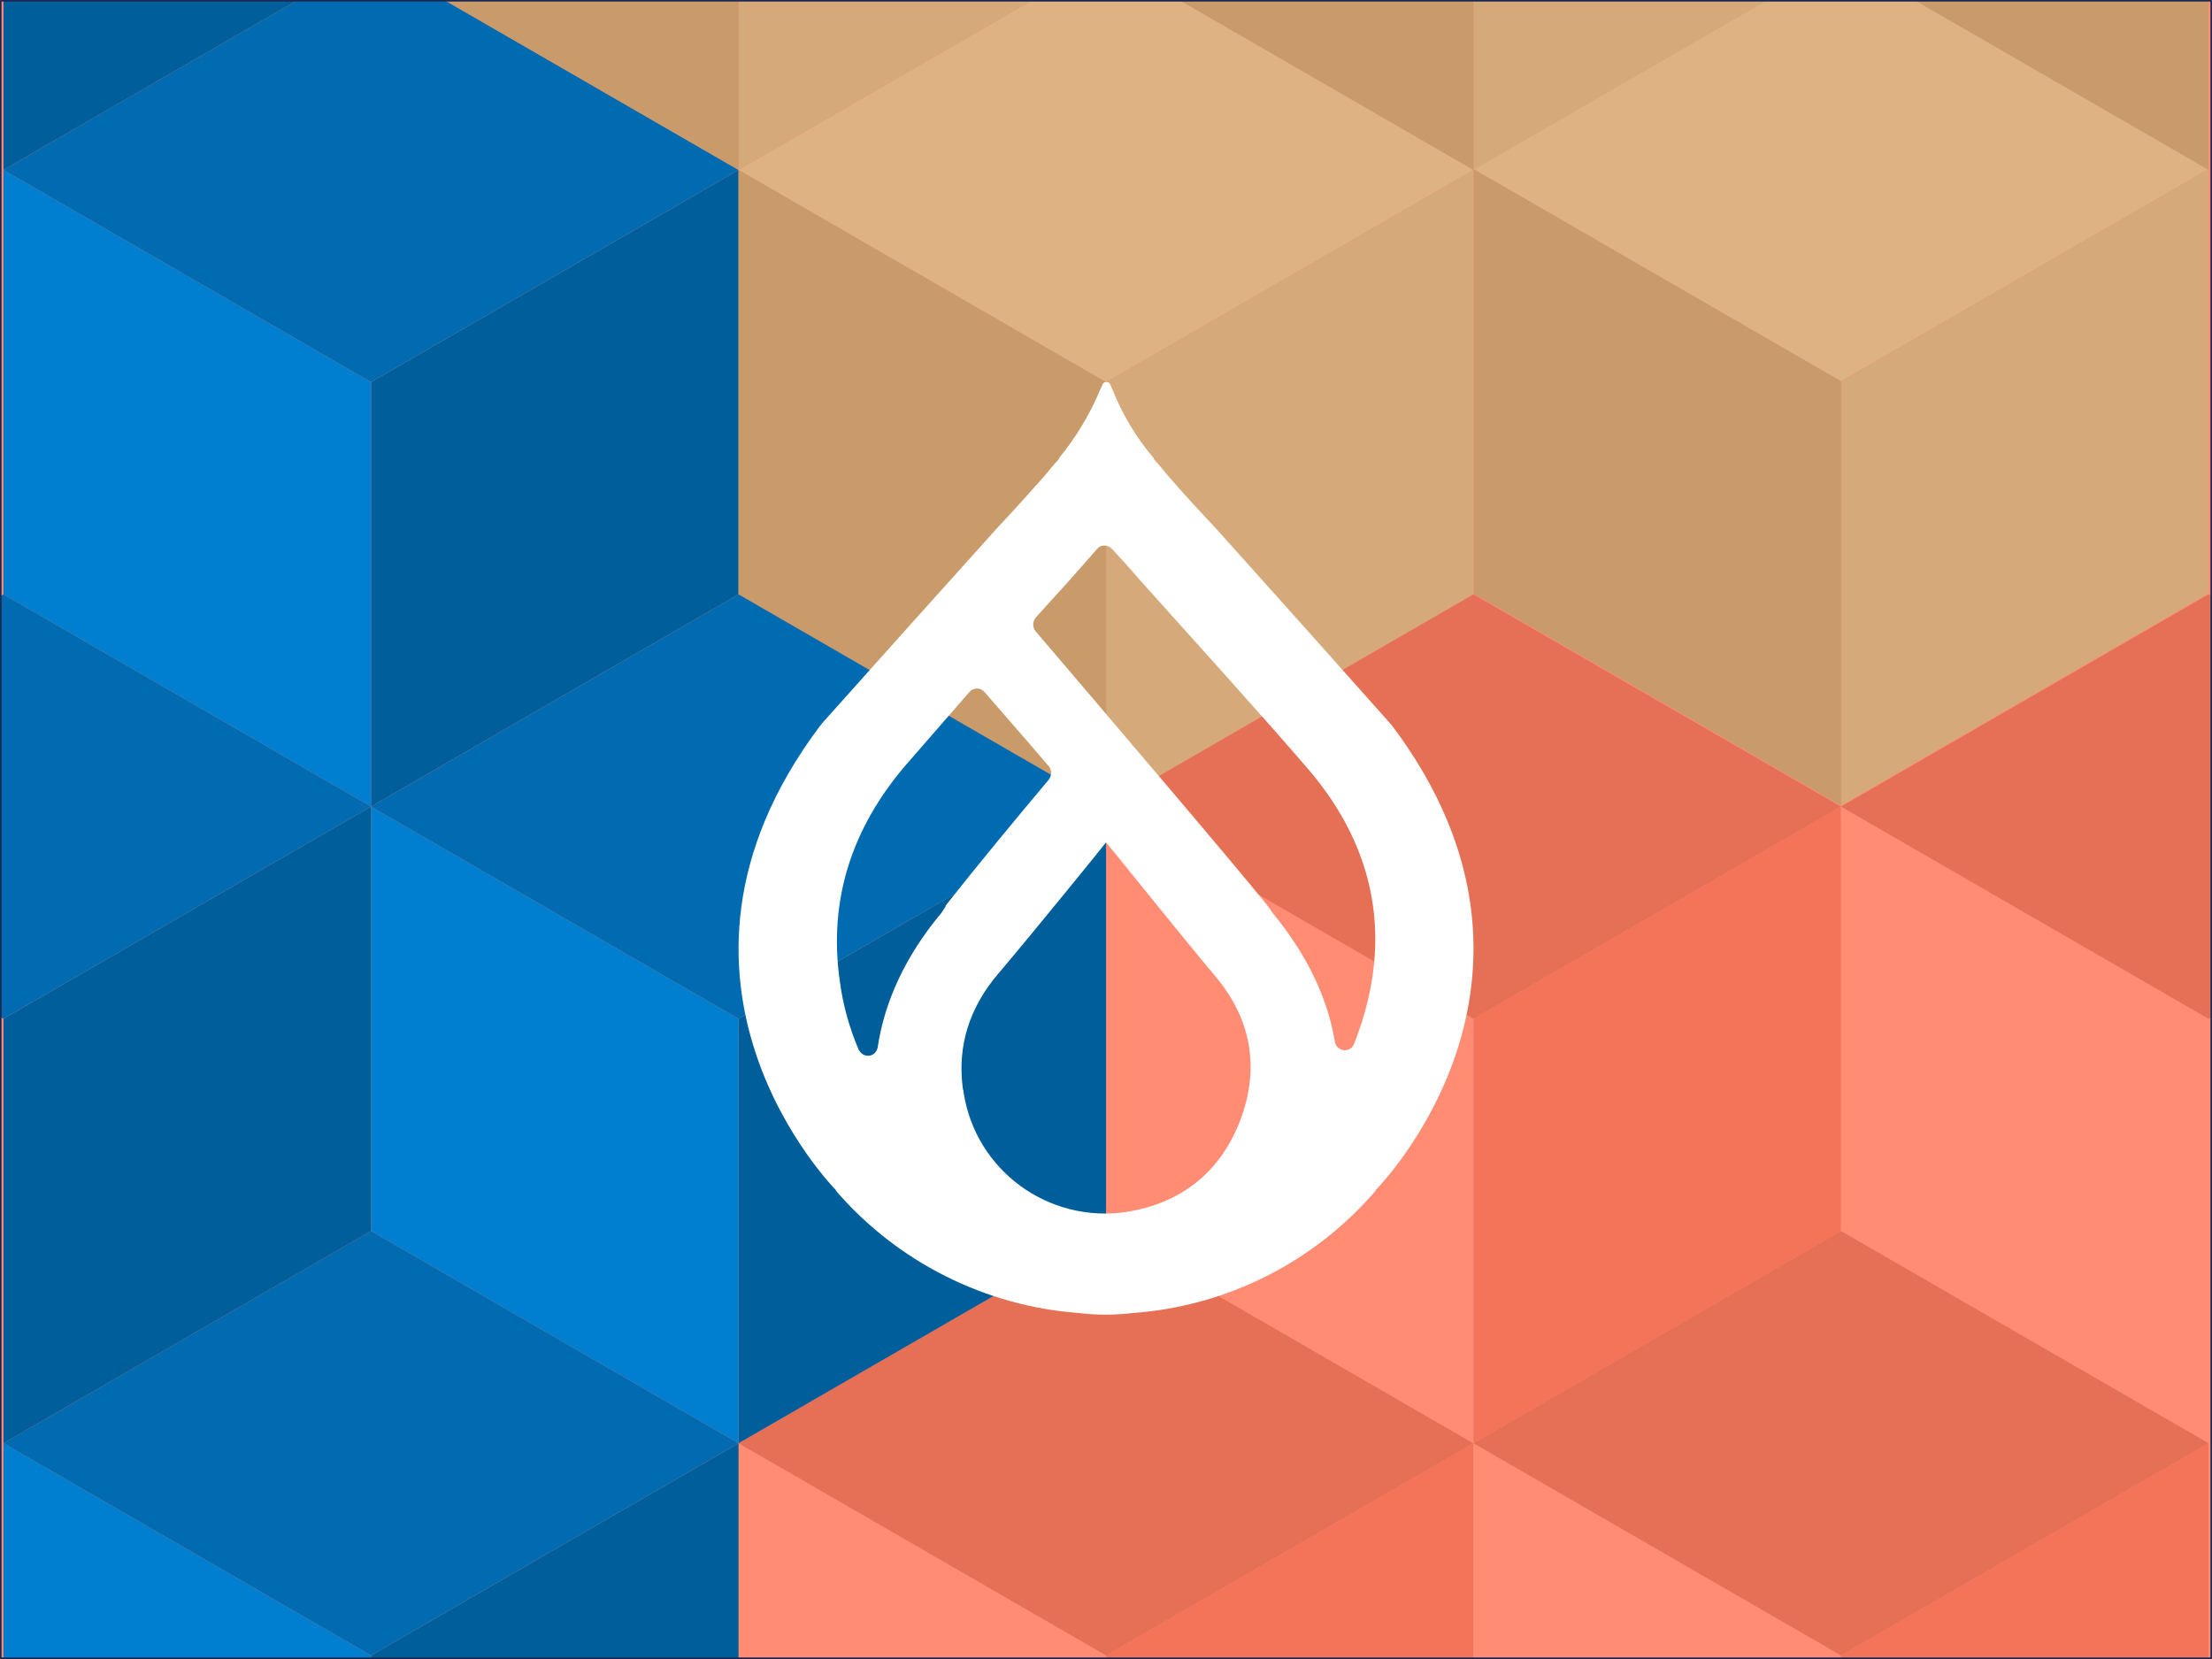
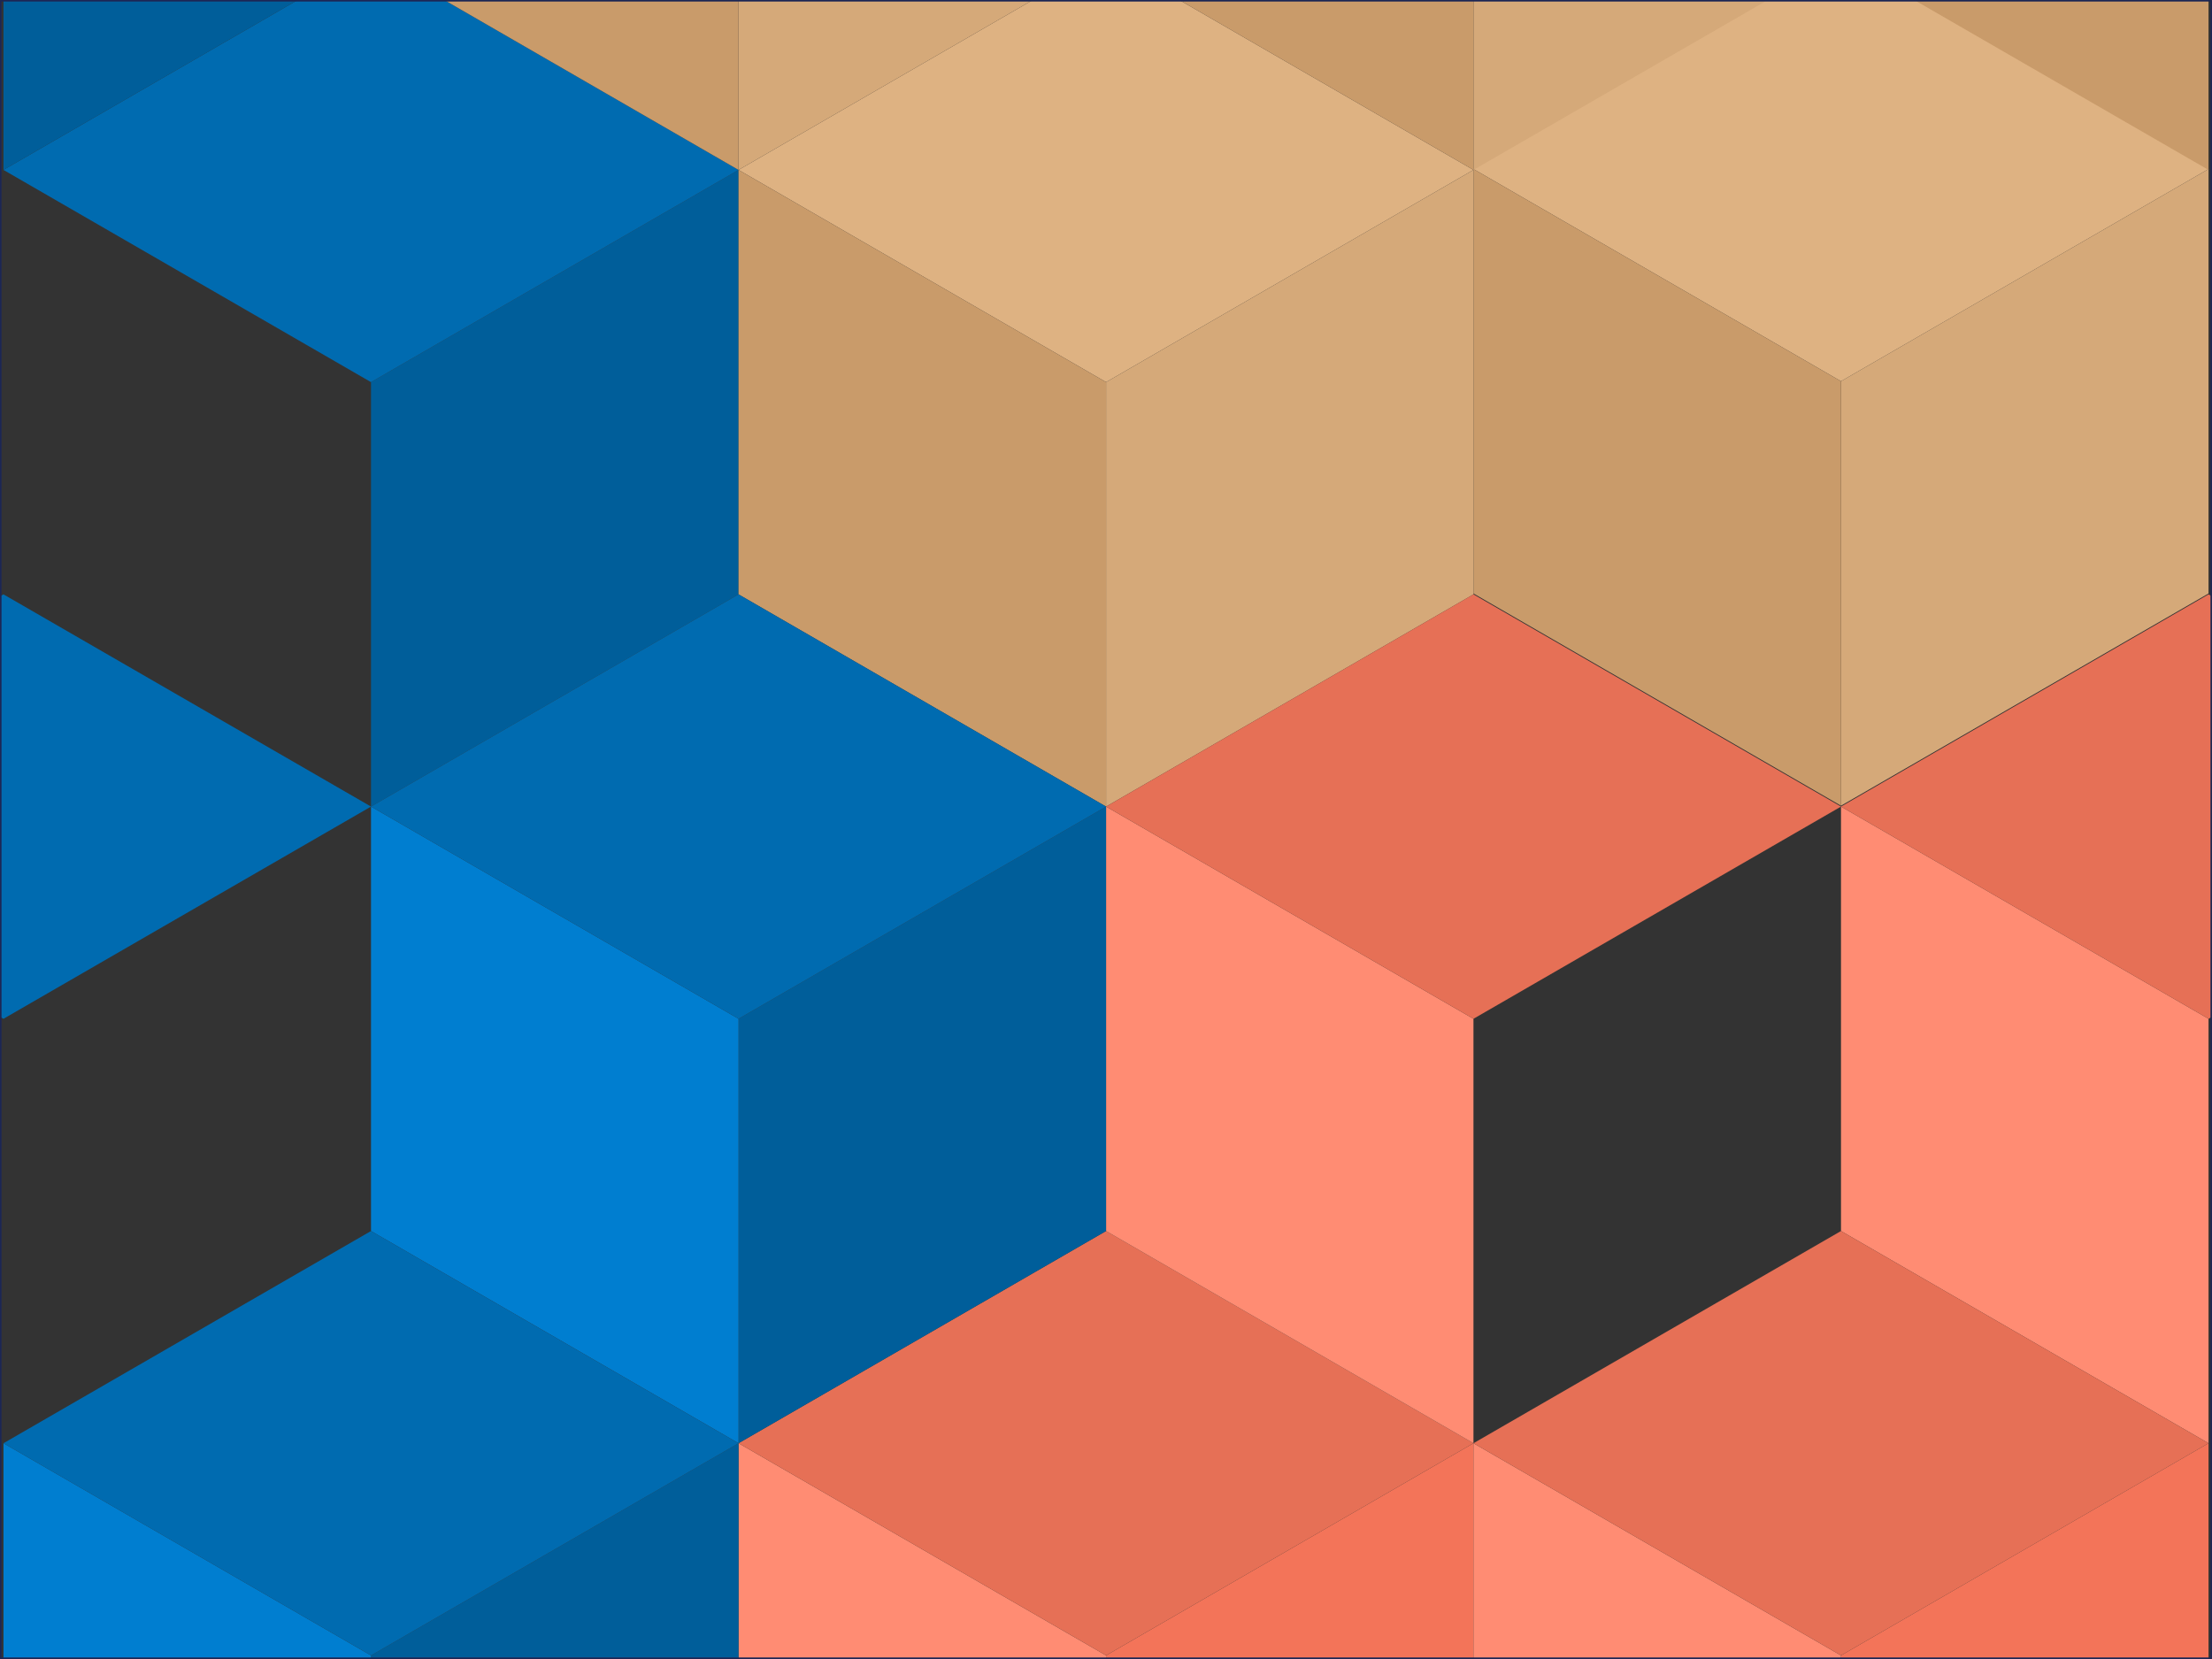
<svg xmlns="http://www.w3.org/2000/svg" width="1440" height="1080" viewBox="0 0 1440 1080" fill="none">
  <rect x="0" y="0" width="1440" height="1080" fill="#333333" stroke="none" />
  <g clip-path="url(#clip0_1122_147)">
-     <rect width="1440" height="1080" fill="#FF8C73" />
    <g clip-path="url(#clip1_1122_147)">
      <path d="M959.214 110.04L1198.48 248.194L1437.74 110.04L1198.48 -28.114L959.214 110.04Z" fill="#DEB282" />
      <path d="M1198.48 524.502L1437.74 386.348V110.04L1198.48 248.194V524.502Z" fill="#D5A979" />
      <path d="M1198.48 524.502V248.194L959.214 110.04V386.348L1198.48 524.502Z" fill="#C99B6A" />
      <path d="M1437.74 110.615V-165.692L1198.48 -303.846V-27.538L1437.74 110.615Z" fill="#C99B6A" />
      <path d="M720.048 1354L959.214 1215.85V939.538L720.048 1077.69V1354Z" fill="#F37459" />
      <path d="M720.048 1354V1077.69L480.786 939.538V1215.85L720.048 1354Z" fill="#FF8C73" />
      <path d="M480.786 939.539L720.048 1077.69L959.214 939.539L720.048 801.385L480.786 939.539Z" fill="#E67056" />
      <path d="M241.524 525.077L480.786 386.923V110.615L241.524 248.769V525.077Z" fill="#005E9A" />
-       <path d="M241.524 525.077V248.769L2.262 110.615V386.923L241.524 525.077Z" fill="#007ED0" />
-       <path d="M2.262 110.615L241.524 248.769L480.786 110.615L241.524 -27.538L2.262 110.615Z" fill="#006BB0" />
+       <path d="M2.262 110.615L241.524 248.769L480.786 110.615L241.524 -27.538L2.262 110.615" fill="#006BB0" />
      <path d="M2.262 110.615L241.524 -27.538V-303.846L2.262 -165.692V110.615Z" fill="#005E9A" />
      <path d="M480.786 110.615L720.048 248.769L959.214 110.615L720.048 -27.538L480.786 110.615Z" fill="#DEB282" />
      <path d="M720.048 525.077L959.214 386.923V110.615L720.048 248.769V525.077Z" fill="#D5A979" />
      <path d="M720.048 525.077V248.769L480.786 110.615V386.923L720.048 525.077Z" fill="#C99B6A" />
      <path d="M480.786 110.615L720.048 -27.538V-303.846L480.786 -165.692V110.615Z" fill="#D5A979" />
      <path d="M480.786 110.615V-165.692L241.524 -303.846V-27.538L480.786 110.615Z" fill="#C99B6A" />
      <path d="M959.214 110.615L1198.48 -27.538V-303.846L959.214 -165.692V110.615Z" fill="#D5A979" />
      <path d="M959.214 110.615V-165.692L720.048 -303.846V-27.538L959.214 110.615Z" fill="#C99B6A" />
-       <path d="M959.214 939.539L1198.48 801.385V525.077L959.214 663.231V939.539Z" fill="#F37459" />
      <path d="M959.214 939.539V663.231L720.048 525.077V801.385L959.214 939.539Z" fill="#FF8C73" />
      <path d="M720.048 525.077L959.214 663.231L1198.48 525.077L959.214 386.923L720.048 525.077Z" fill="#E67056" />
      <path d="M1437.74 939.539V663.231L1198.48 525.077V801.385L1437.74 939.539Z" fill="#FF8C73" />
      <path d="M1198.48 525.077L1437.74 663.231L1677 525.077L1437.74 386.923L1198.48 525.077Z" fill="#E67056" />
      <path d="M1198.48 1354L1437.74 1215.85V939.538L1198.48 1077.69V1354Z" fill="#F37459" />
      <path d="M1198.48 1354V1077.69L959.214 939.538V1215.85L1198.48 1354Z" fill="#FF8C73" />
      <path d="M959.214 939.539L1198.48 1077.69L1437.74 939.539L1198.48 801.385L959.214 939.539Z" fill="#E67056" />
      <path d="M480.786 939.539L720.048 801.385V525.077L480.786 663.231V939.539Z" fill="#005E9A" />
      <path d="M480.786 939.539V663.231L241.524 525.077V801.385L480.786 939.539Z" fill="#007ED0" />
      <path d="M241.524 525.077L480.786 663.231L720.048 525.077L480.786 386.923L241.524 525.077Z" fill="#006BB0" />
      <path d="M241.524 1354L480.786 1215.85V939.538L241.524 1077.69V1354Z" fill="#005E9A" />
      <path d="M241.524 1354V1077.69L2.262 939.538V1215.85L241.524 1354Z" fill="#007ED0" />
      <path d="M2.262 939.539L241.524 1077.69L480.786 939.539L241.524 801.385L2.262 939.539Z" fill="#006BB0" />
-       <path d="M2.262 939.539L241.524 801.385V525.077L2.262 663.231V939.539Z" fill="#005E9A" />
      <path d="M-237 525.077L2.262 663.231L241.524 525.077L2.262 386.923L-237 525.077Z" fill="#006BB0" />
-       <path d="M906.396 472.73C906.013 472.059 905.725 471.675 905.054 471.004C871.983 433.805 825.013 381.171 791.27 343.684C780.822 332.563 770.373 321.346 760.596 309.937C758.199 307.252 756.186 304.568 753.886 301.883C751.873 299.87 750.818 298.432 750.818 298.432H751.202C739.699 284.914 730.592 269.766 724.17 253.467L722.444 249.728C722.444 249.728 722.061 249.344 721.773 249.057C721.39 249.057 720.719 248.673 720.431 248.673H720.048C719.377 248.673 718.993 249.057 718.706 249.057C718.706 249.057 718.482 249.281 718.035 249.728L716.309 253.467C709.599 269.67 700.397 284.818 689.277 298.432H689.661C689.661 298.432 688.606 299.774 686.593 301.883C684.197 304.568 682.184 307.252 679.883 309.937C669.722 321.441 659.657 332.563 649.209 343.684C615.467 381.171 568.113 433.901 535.042 471.004C534.658 471.675 534.371 472.059 533.7 472.73C408.701 639.262 544.436 775.019 544.436 775.019H544.052C584.217 821.614 641.252 850.28 702.41 854.786C707.778 855.457 713.53 855.841 719.664 855.841H720.048C725.799 855.841 731.551 855.457 737.302 854.786C798.747 850.376 855.496 821.71 895.66 775.019H895.277C895.277 775.019 1031.4 639.262 906.492 472.73H906.396ZM615.658 589.983L612.591 594.681L612.207 595.065C589.201 622.772 575.686 652.493 571.372 681.83C570.701 685.569 567.346 687.87 563.991 687.199C561.594 686.816 559.965 685.186 558.91 683.172C552.871 668.983 548.749 654.123 546.736 638.879C538.972 585.19 555.172 538.307 589.585 498.136C603.484 482.221 617.288 466.402 631.091 450.487C633.488 447.803 637.514 447.419 640.198 449.816L640.869 450.487C651.989 463.334 666.559 479.825 682.759 498.808C684.772 501.204 684.772 504.848 682.759 507.532C660.424 534.185 636.843 562.563 615.563 589.6V589.887L615.658 589.983ZM807.471 729.096C794.626 762.843 769.319 783.169 733.564 788.921C682.567 796.687 634.926 761.885 627.257 710.88C627.257 710.209 627.257 709.825 626.874 709.154C622.848 680.488 631.571 655.082 650.167 633.51C671.735 608.103 719.377 549.429 720.048 548.374C721.102 549.429 771.715 612.514 790.599 634.852C814.564 662.943 820.316 694.965 807.471 729.096ZM882.815 676.078C882.432 677.132 881.761 678.475 881.473 679.529C880.131 682.981 876.393 684.611 873.038 683.268C871.025 682.214 869.299 680.584 869.011 678.187C864.314 649.808 850.798 621.43 828.847 594.777L828.463 594.393L826.45 591.326L825.108 589.6C807.566 567.261 714.68 458.541 674.132 410.891C672.119 408.495 672.119 404.851 674.132 402.167C687.648 387.307 701.164 372.446 714.296 357.202C716.693 354.518 720.719 354.518 723.403 356.819L723.786 357.202C729.825 363.626 735.577 370.049 741.328 376.76C778.138 417.986 815.235 458.541 851.086 500.054C896.331 552.497 906.78 612.514 882.815 676.078Z" fill="white" />
    </g>
  </g>
  <rect x="0.5" y="0.5" width="1439" height="1079" stroke="#1C2654" stroke-linejoin="round" />
  <defs>
    <clipPath id="clip0_1122_147">
      <rect width="1440" height="1080" fill="white" />
    </clipPath>
    <clipPath id="clip1_1122_147">
      <rect width="1914" height="1796" fill="white" transform="translate(-237 -442)" />
    </clipPath>
  </defs>
</svg>